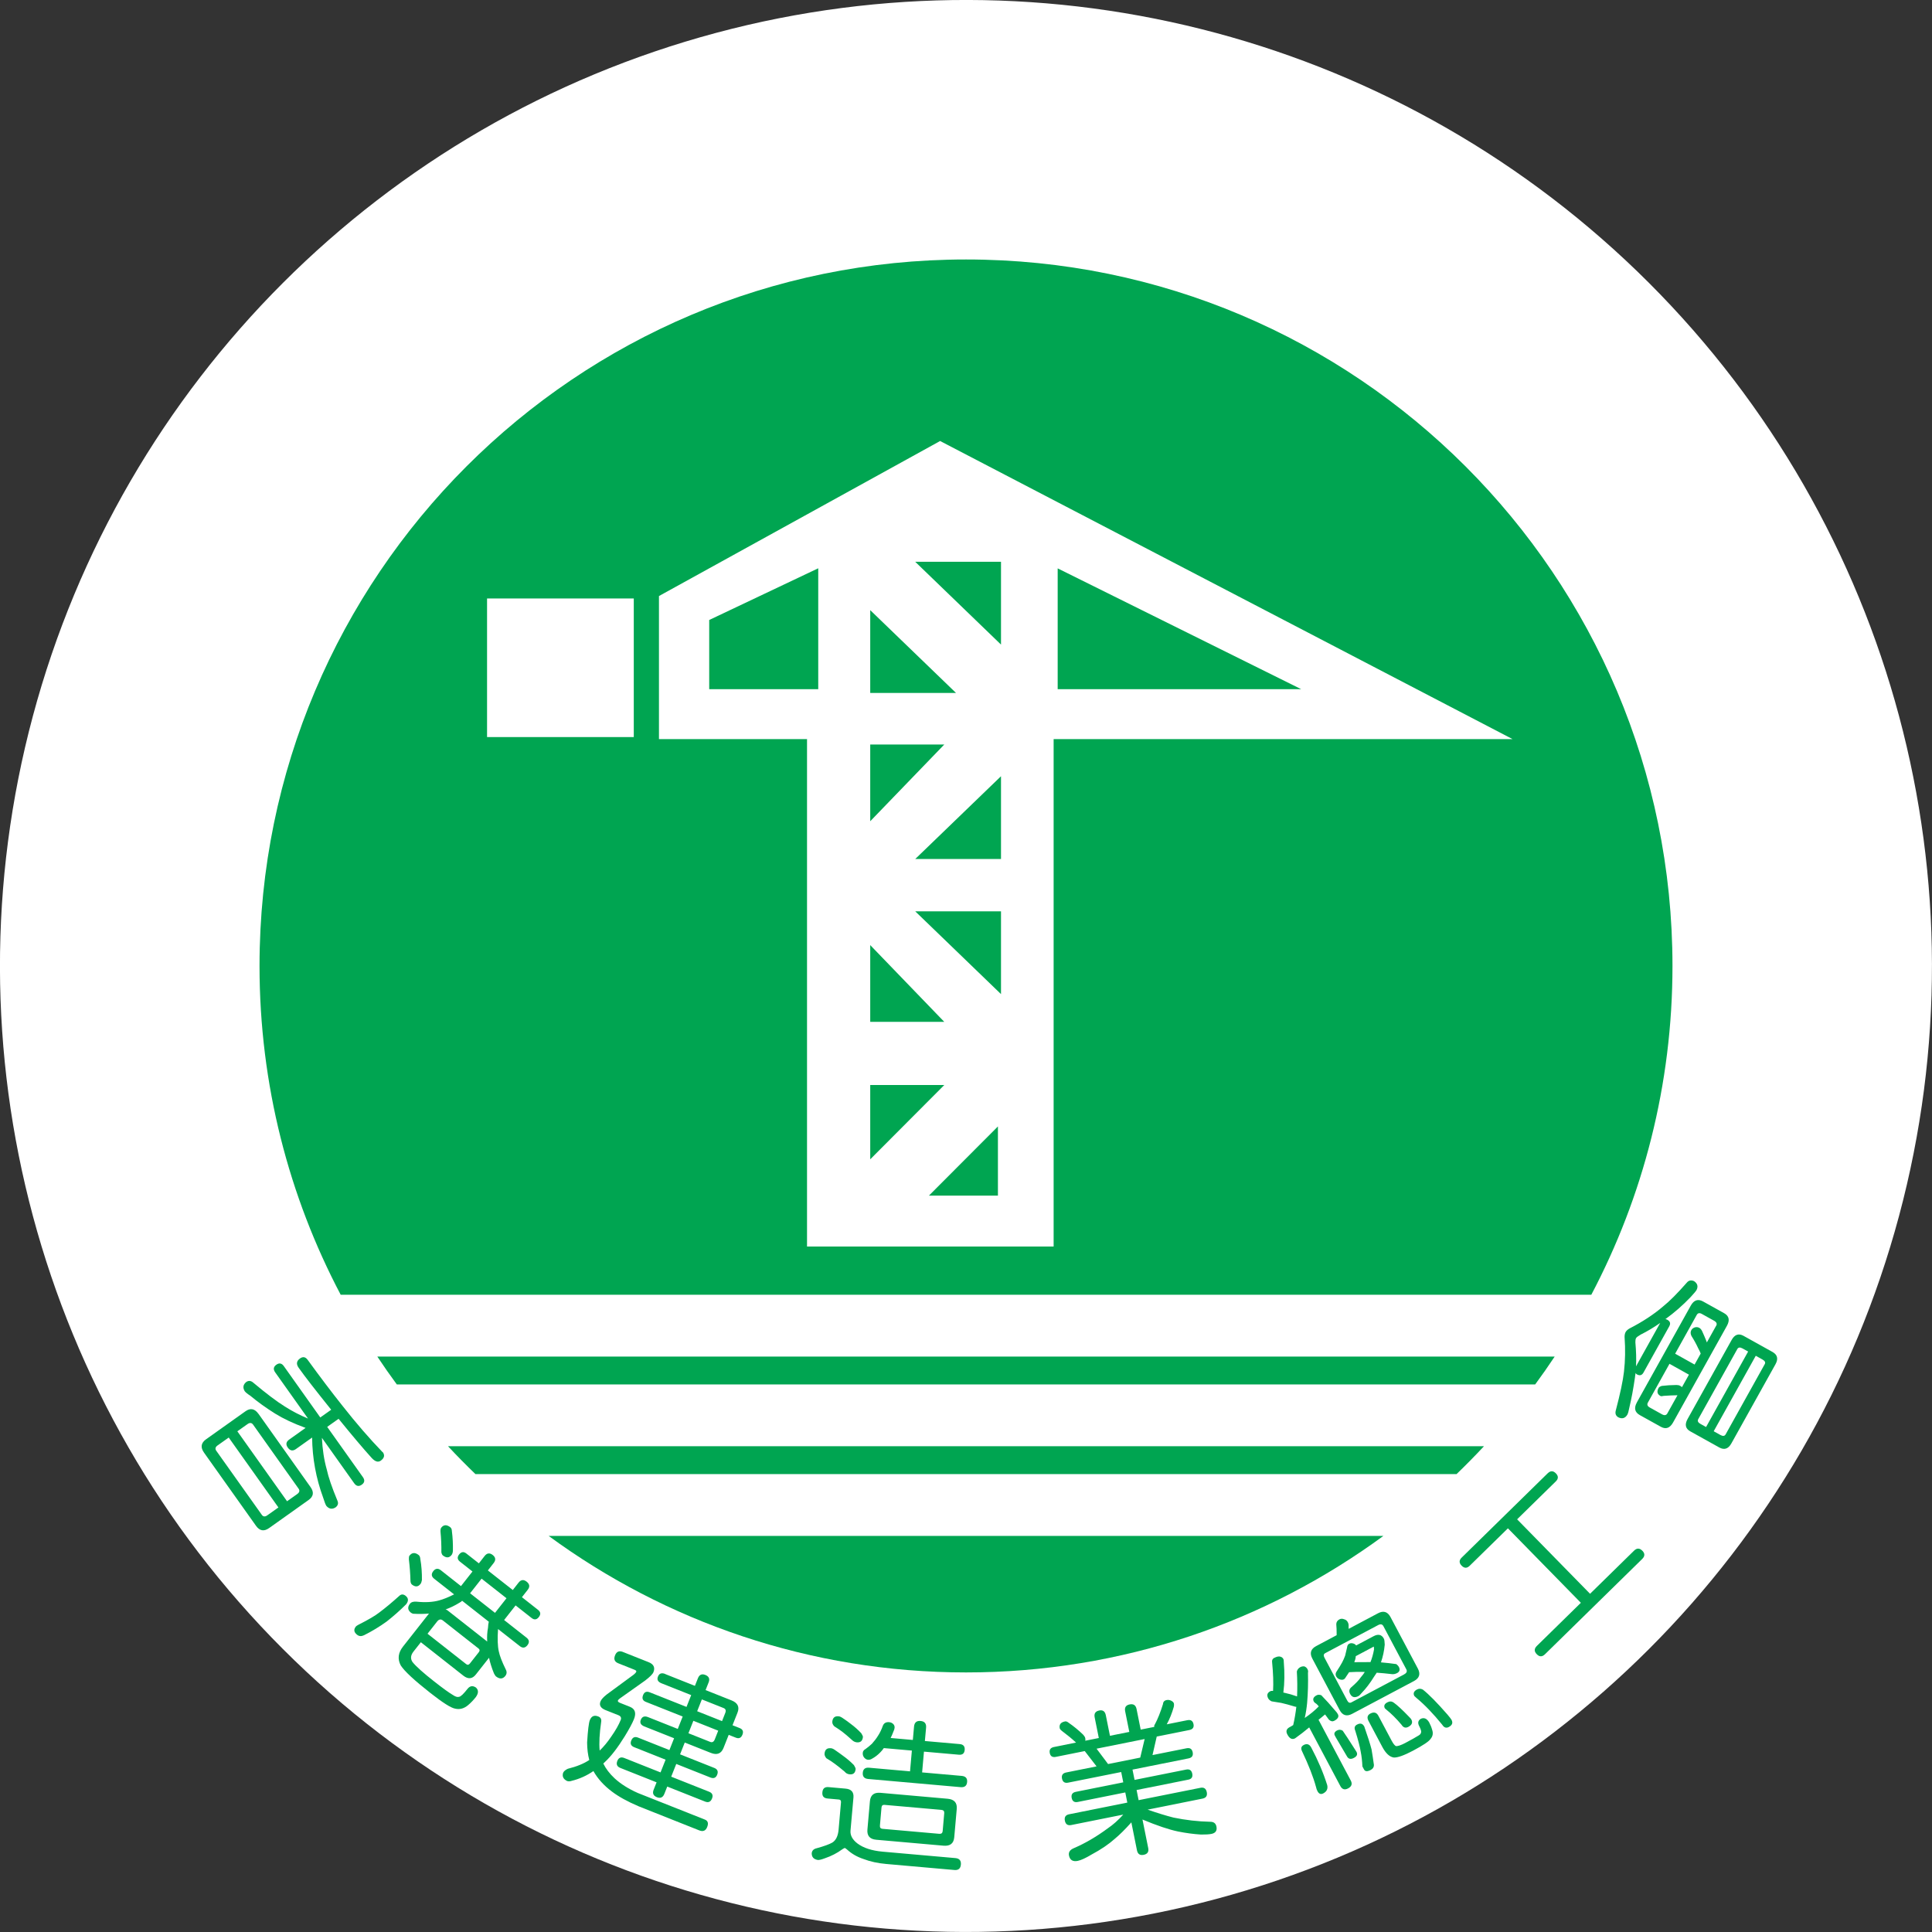
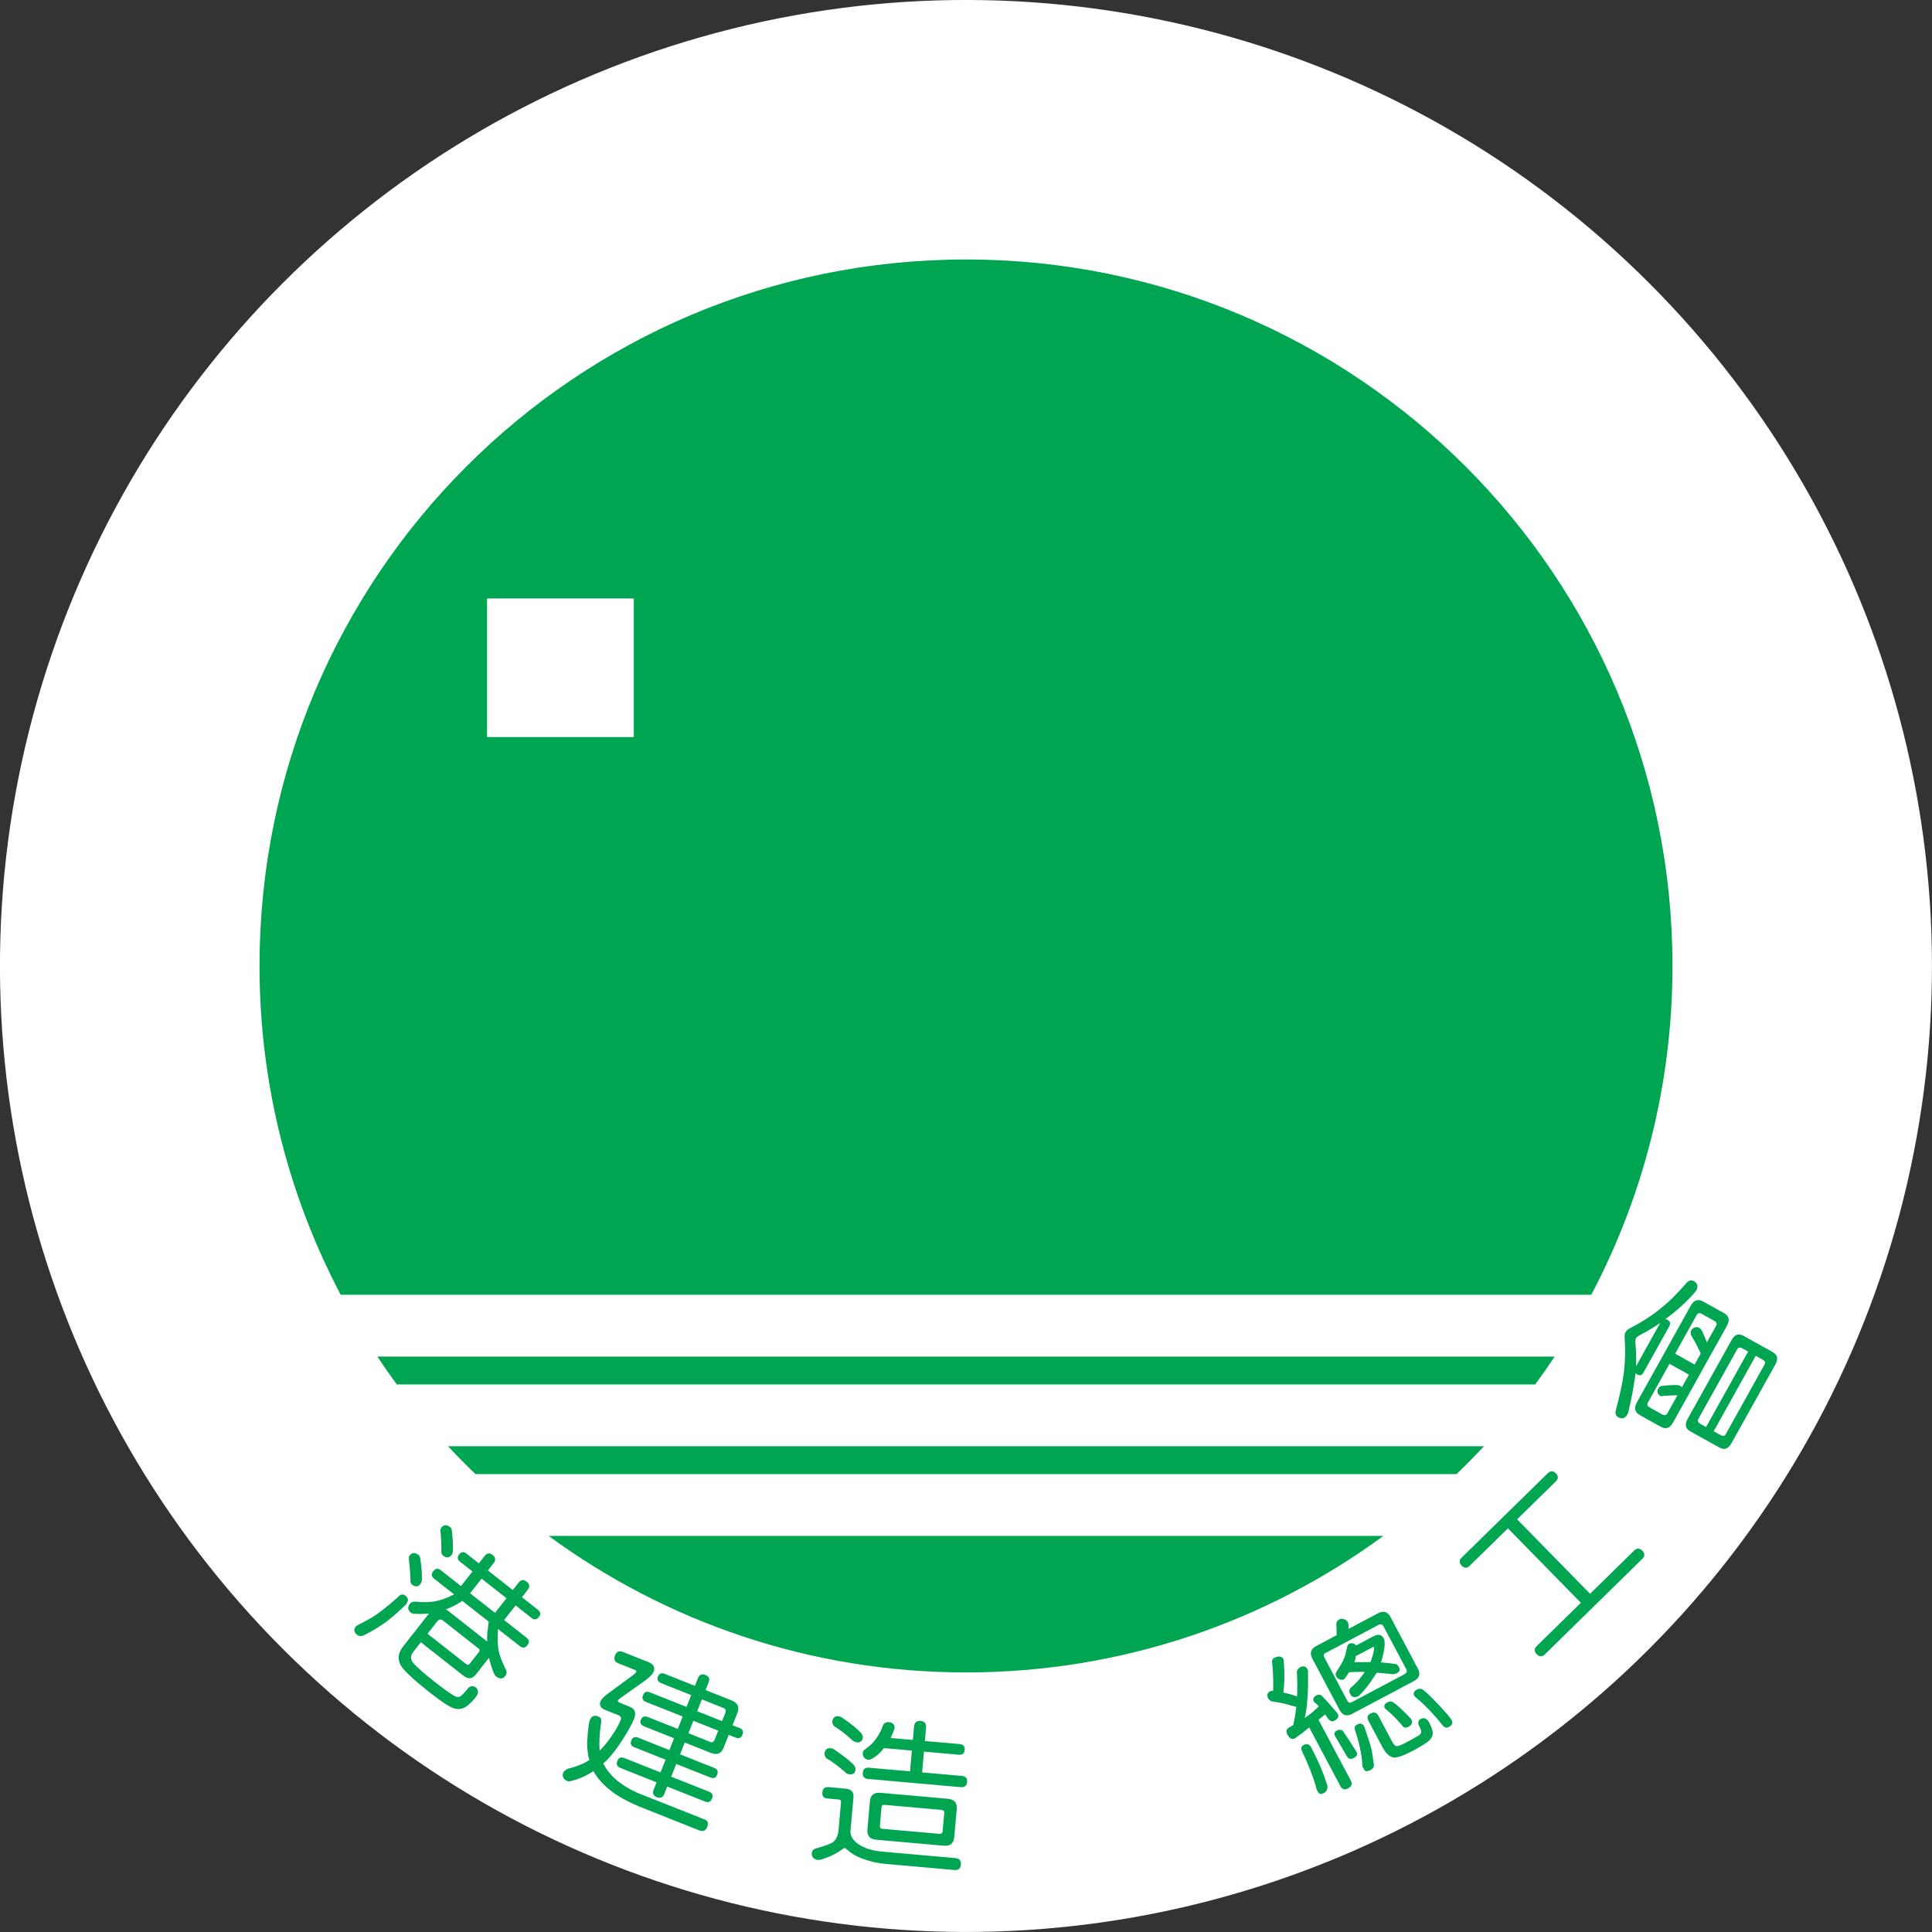
<svg xmlns="http://www.w3.org/2000/svg" id="_圖層_2" data-name="圖層 2" viewBox="0 0 420.31 420.31">
  <rect x="0" y="0" width="420.31" height="420.31" fill="#333333" stroke="none" />
  <defs>
    <style>
      .cls-1 {
        fill: #fff;
      }

      .cls-2 {
        fill: #00a551;
      }
    </style>
  </defs>
  <g id="Layer_1" data-name="Layer 1">
    <g>
      <g>
        <circle class="cls-1" cx="210.15" cy="210.15" r="210.15" transform="translate(-87.05 210.15) rotate(-45)" />
        <g>
-           <path class="cls-2" d="M56.25,307.6l11.31,15.92c.79,1.11.65,2.05-.43,2.81l-8.58,6.1c-1.11.79-2.06.63-2.85-.48l-11.31-15.92c-.82-1.15-.67-2.12.44-2.91l8.58-6.1c1.07-.76,2.02-.57,2.83.58ZM56.94,329.54c.31.43.71.48,1.2.13l2.43-1.72-10.81-15.21-2.43,1.72c-.49.35-.58.74-.27,1.17l9.89,13.91ZM51.64,311.39l10.81,15.21,2.2-1.56c.51-.36.61-.76.3-1.19l-9.89-13.92c-.31-.43-.72-.47-1.22-.11l-2.2,1.56ZM83.28,315.92c.48.68.33,1.3-.46,1.86-.56.4-1.22.2-1.96-.6-1.87-2.07-4.27-4.91-7.2-8.52l-2.48,1.76,7.76,10.92c.47.66.39,1.21-.23,1.65-.64.46-1.19.35-1.66-.31l-7.02-9.88c.12,2.52.47,4.81,1.05,6.86.35,1.65,1.12,3.91,2.31,6.77.28.59.15,1.09-.38,1.5-.74.47-1.41.37-2.01-.32-.16-.23-.4-.84-.71-1.83-1.54-4.2-2.34-8.55-2.39-13.04l-3.53,2.51c-.68.48-1.26.37-1.76-.32-.48-.68-.38-1.26.29-1.74l3.58-2.55c-2.64-.96-4.84-2-6.63-3.11-2.05-1.29-3.85-2.59-5.4-3.89-.63-.4-1.03-.74-1.22-1-.46-.77-.34-1.44.36-2,.5-.33,1.01-.28,1.51.16,2.87,2.41,5.16,4.13,6.87,5.19,1.6,1.02,3.28,1.89,5.04,2.62l-7.14-10.05c-.47-.66-.38-1.22.26-1.67.62-.44,1.17-.33,1.63.33l7.92,11.15,2.37-1.68c-3.43-4.27-5.79-7.31-7.07-9.12-.58-.81-.48-1.49.29-2.04.64-.45,1.2-.34,1.68.33,2.66,3.66,5.17,6.98,7.55,9.97,2.96,3.76,5.87,7.13,8.74,10.1Z" />
          <path class="cls-2" d="M88.23,347.16c.65.51.69,1.13.12,1.86-1.35,1.35-2.76,2.59-4.21,3.73-1.57,1.14-3.23,2.14-4.97,3.01-.56.26-1.06.23-1.49-.12-.69-.54-.78-1.14-.26-1.79.07-.09.26-.22.57-.39,2.14-1.08,3.64-1.96,4.49-2.63,1.34-1,2.83-2.24,4.46-3.71.4-.33.83-.31,1.29.04ZM117.05,350.23c.58.46.64.98.16,1.58-.46.58-.98.64-1.56.19l-3.48-2.74-2.5,3.18,4.87,3.83c.62.49.68,1.04.2,1.65-.49.62-1.04.68-1.65.2l-4.74-3.72c-.15,2.09-.09,3.7.16,4.84.2.98.7,2.28,1.5,3.91.29.52.27,1-.07,1.44-.56.71-1.24.74-2.06.1-.09-.07-.23-.28-.42-.64-.49-1.21-.85-2.34-1.07-3.4l-2.85,3.62c-.78,1-1.69,1.09-2.73.28l-9.25-7.28-1.61,2.04c-.61.78-.69,1.53-.22,2.25.75.95,2.34,2.37,4.75,4.26,1.87,1.47,3.24,2.46,4.1,2.96.54.36.97.48,1.3.36.34-.02.98-.63,1.9-1.81.52-.59,1.11-.65,1.78-.19.57.54.56,1.22-.03,2.05-.51.65-1.08,1.25-1.71,1.78-.87.73-1.8.98-2.79.75-.89-.14-2.69-1.28-5.41-3.42-3.5-2.75-5.65-4.75-6.44-5.99-.73-1.39-.56-2.76.5-4.1l5.65-7.18c-1.07.1-2.23.11-3.47.04-.21-.07-.35-.15-.45-.22-.73-.57-.79-1.24-.19-2,.24-.31.69-.44,1.33-.41,1.98.21,3.65.11,5.02-.28.89-.24,1.97-.67,3.22-1.3l-4.33-3.4c-.62-.49-.68-1.04-.2-1.65.48-.62,1.04-.68,1.65-.2l4.38,3.45,2.5-3.18-2.72-2.14c-.58-.46-.64-.98-.19-1.56.47-.6,1-.67,1.58-.21l2.72,2.14,1.26-1.61c.51-.65,1.1-.72,1.75-.21.65.51.72,1.1.21,1.75l-1.26,1.61,5.42,4.26,1.26-1.61c.51-.65,1.1-.72,1.75-.21.67.53.75,1.12.24,1.77l-1.26,1.61,3.48,2.74ZM91.12,338.34c.18.14.29.42.32.82.26,1.46.37,3,.35,4.59-.07.39-.17.67-.32.85-.51.65-1.13.69-1.86.12-.16-.13-.27-.37-.31-.73-.04-1.56-.15-3.15-.35-4.77-.01-.39.03-.65.13-.78.56-.71,1.23-.75,2.03-.12ZM101.13,356.3l-4.76-3.75c-.45-.36-.87-.29-1.26.2l-2.1,2.67,8.41,6.61c.29.23.56.18.82-.15l1.93-2.45c.24-.31.22-.58-.07-.8l-2.97-2.33ZM97.99,332.29c.2.16.31.43.32.82.18,1.38.25,2.81.22,4.31-.04.38-.13.67-.29.87-.51.65-1.14.69-1.89.1-.16-.13-.27-.36-.33-.7.02-1.48-.04-2.97-.19-4.47-.02-.43.04-.72.17-.88.53-.67,1.19-.69,1.99-.07ZM96.94,350.14c.15.03.3.1.45.22l8.6,6.76c-.06-1.04,0-2.05.18-3.03.02-.51.08-.94.17-1.28l-5.8-4.56c-.16.17-.37.31-.61.44-1.03.63-2.02,1.11-2.98,1.44ZM102.27,346.62l5.42,4.26,2.5-3.18-5.42-4.26-2.5,3.18Z" />
          <path class="cls-2" d="M135.52,359.39l5.57,2.21c1.12.44,1.47,1.17,1.07,2.18-.17.43-.77,1.03-1.8,1.82l-5.49,3.89c-.24.18-.39.33-.44.46-.08.19.09.37.5.53l2.09.83c1.14.45,1.44,1.35.9,2.7-.34.86-1.01,2.1-2,3.72-1.53,2.47-2.96,4.34-4.31,5.59-.12.13-.24.24-.36.34.56,1.14,1.38,2.21,2.45,3.21,1.31,1.21,3,2.29,5.09,3.21l14.55,5.77c.66.26.84.8.51,1.62-.32.82-.89,1.06-1.71.74l-13.19-5.24c-2.42-1.03-4.36-2.1-5.81-3.2-1.76-1.32-3.11-2.81-4.04-4.47-1.47,1.01-3.04,1.71-4.71,2.12-.4.14-.74.15-1.02.04-.81-.4-1.1-.98-.87-1.76.14-.34.48-.64,1.03-.9,1.96-.49,3.51-1.13,4.67-1.91-.31-1.16-.46-2.43-.47-3.8.16-2.67.36-4.29.59-4.87.35-.88.96-1.15,1.84-.8.54.21.74.63.62,1.25-.36,2.47-.47,4.52-.32,6.17.88-.84,1.71-1.84,2.49-3,.97-1.38,1.66-2.59,2.08-3.64.2-.49.03-.85-.51-1.06l-2.77-1.1c-1.07-.43-1.44-1.06-1.11-1.89.17-.43.62-.93,1.35-1.51l5.89-4.33c.29-.23.47-.44.55-.64.06-.15-.09-.3-.46-.44l-3.44-1.37c-.82-.32-1.06-.9-.72-1.74.32-.82.89-1.06,1.71-.74ZM144.71,364.19l6.47,2.57.66-1.67c.31-.77.85-1.01,1.62-.7.77.31,1.01.85.7,1.62l-.66,1.67,5.66,2.25c1.35.54,1.78,1.44,1.27,2.7l-1.07,2.7,1.54.61c.69.27.89.75.62,1.44-.28.71-.76.93-1.45.65l-1.54-.61-1.12,2.83c-.5,1.27-1.43,1.63-2.78,1.09l-5.66-2.25-1.02,2.57,7.43,2.95c.71.28.92.78.64,1.48-.27.69-.76.89-1.47.61l-7.43-2.95-1.1,2.77,8.24,3.27c.71.28.92.78.64,1.48-.29.73-.79.95-1.5.67l-8.24-3.27-.64,1.61c-.31.77-.85,1.01-1.62.7-.77-.31-1.01-.85-.7-1.62l.64-1.61-7.88-3.13c-.73-.29-.95-.8-.66-1.53.28-.71.79-.92,1.52-.63l7.88,3.13,1.1-2.77-6.82-2.71c-.71-.28-.93-.76-.65-1.45.28-.71.78-.92,1.48-.64l6.82,2.71,1.02-2.57-6.47-2.57c-.77-.31-1.03-.78-.78-1.43.28-.71.81-.91,1.58-.6l6.47,2.57,1.07-2.7-8.01-3.18c-.69-.27-.89-.76-.61-1.47.27-.69.75-.89,1.44-.62l8.01,3.18,1.02-2.57-6.47-2.57c-.77-.31-1.03-.79-.76-1.46.27-.69.79-.88,1.57-.57ZM150.84,374.37l-1.07,2.7,4.73,1.88c.45.18.78,0,1-.54l.75-1.9-5.41-2.15ZM152.69,369.71l-1.02,2.57,5.41,2.15.7-1.77c.21-.54.09-.89-.36-1.07l-4.73-1.88Z" />
          <path class="cls-2" d="M180.27,388.79l3.69.33c1.24.11,1.81.75,1.71,1.92l-.64,7.21c-.09,1.03.42,1.97,1.52,2.81,1.3.97,3.12,1.56,5.44,1.77l15.86,1.4c.87.08,1.27.55,1.19,1.43-.08.85-.55,1.24-1.42,1.16l-14.83-1.31c-1.82-.16-3.44-.51-4.88-1.06-1.44-.47-2.65-1.17-3.64-2.09l-.42-.32c-.14-.01-.33.08-.58.26-1.16.85-2.43,1.5-3.79,1.96-.74.28-1.26.41-1.56.38-.89-.15-1.33-.63-1.33-1.44.05-.6.42-.97,1.11-1.12,1.59-.44,2.72-.85,3.38-1.23.78-.49,1.24-1.43,1.36-2.83l.52-5.93c.03-.37-.12-.57-.47-.6l-2.45-.22c-.83-.07-1.21-.52-1.13-1.35.07-.83.52-1.21,1.35-1.13ZM180.71,380.32c.28.02.57.14.87.35.7.48,1.31.92,1.83,1.31.85.61,1.64,1.28,2.36,2.02.26.42.39.71.37.87-.07.83-.5,1.21-1.28,1.14-.46-.04-.83-.23-1.1-.58-.86-.73-1.62-1.33-2.27-1.8-.5-.37-1.07-.74-1.71-1.12-.29-.35-.43-.69-.4-1.01.08-.85.52-1.24,1.32-1.17ZM182.43,373.38c.25.02.55.15.9.39.68.45,1.27.88,1.76,1.27.83.61,1.59,1.29,2.29,2.04.24.39.36.66.35.8-.08.85-.52,1.24-1.32,1.17-.41-.04-.78-.22-1.1-.55-.82-.74-1.52-1.34-2.1-1.78-.54-.4-1.11-.78-1.71-1.16-.32-.33-.46-.67-.43-1.01.08-.85.53-1.24,1.35-1.17ZM193.48,374.67c.3.03.57.14.8.35.26.23.37.52.34.86-.02.23-.1.5-.25.81-.18.49-.39.96-.61,1.41l4.83.43.26-2.9c.08-.9.56-1.31,1.43-1.23.87.08,1.27.56,1.19,1.46l-.26,2.9,7.59.67c.78.07,1.14.5,1.07,1.28-.07.76-.49,1.1-1.27,1.03l-7.59-.67-.4,4.52,8.62.76c.85.08,1.24.52,1.17,1.32-.07.83-.54,1.2-1.39,1.13l-20.14-1.78c-.85-.08-1.24-.53-1.17-1.36.07-.8.53-1.17,1.38-1.09l8.9.79.4-4.52-6.1-.54c-.26.37-.52.68-.78.94-.56.58-1.16,1.03-1.79,1.37-.29.18-.59.26-.89.23-.3-.03-.57-.19-.83-.49-.23-.3-.33-.64-.29-1.03.03-.34.22-.61.56-.79.52-.37.99-.76,1.42-1.16.51-.56.96-1.14,1.34-1.76.4-.61.76-1.35,1.06-2.2.23-.56.7-.81,1.39-.75ZM191.53,390.03l14.62,1.29c1.45.13,2.11.87,1.99,2.23l-.54,6.14c-.12,1.36-.9,1.97-2.35,1.84l-14.62-1.29c-1.4-.12-2.04-.86-1.92-2.22l.54-6.14c.12-1.36.88-1.97,2.28-1.85ZM204.33,398.95c.46.04.71-.16.75-.59l.34-3.9c.04-.44-.17-.68-.63-.72l-12.38-1.09c-.39-.03-.61.17-.64.6l-.34,3.9c-.04.44.14.67.53.71l12.38,1.09Z" />
-           <path class="cls-2" d="M239.13,372.12c.79-.16,1.27.18,1.44,1.02l.9,4.48,4.21-.84-.9-4.48c-.17-.84.16-1.34.97-1.5.84-.17,1.34.17,1.51,1l.9,4.48,2.95-.59c-.03-.25.02-.44.14-.56.62-1.16,1.2-2.61,1.74-4.34.04-.53.3-.84.8-.94.36-.07.7-.02,1.02.15.34.17.53.38.58.62.04.2.03.44-.03.71-.4,1.4-.91,2.67-1.53,3.8l4.48-.9c.75-.15,1.19.14,1.34.86.14.7-.16,1.13-.91,1.28l-7.09,1.42-.92,4.03,7.4-1.48c.75-.15,1.19.14,1.34.86.15.75-.15,1.19-.9,1.34l-12.19,2.44.45,2.24,11.24-2.25c.72-.14,1.16.16,1.31.9.14.72-.14,1.16-.87,1.3l-11.24,2.25.44,2.21,13.44-2.69c.77-.15,1.23.16,1.39.96.15.77-.15,1.23-.92,1.39l-11.95,2.4c2.1.73,3.98,1.31,5.64,1.73,2.65.55,5.31.85,7.99.91.75,0,1.2.34,1.34,1.04.18.88-.19,1.42-1.09,1.6-.52.1-1.28.15-2.27.14-1.6-.1-3.26-.32-4.97-.66-2.02-.42-4.6-1.29-7.76-2.61l1.25,6.21c.16.81-.16,1.3-.98,1.47-.82.16-1.3-.16-1.47-.98l-1.22-6.08c-1.33,1.49-2.53,2.69-3.62,3.59-1.32,1.18-3,2.32-5.04,3.41-1.3.78-2.31,1.24-3.01,1.38-1.06.21-1.7-.18-1.9-1.17-.14-.7.2-1.23,1.02-1.58,2.47-1.06,4.96-2.51,7.46-4.36,1.1-.74,2.21-1.73,3.33-2.96l-11.31,2.27c-.77.15-1.23-.15-1.39-.92-.16-.79.15-1.27.92-1.42l12.66-2.54-.44-2.21-10.32,2.07c-.75.15-1.19-.14-1.34-.86-.15-.75.15-1.19.9-1.34l10.32-2.07-.45-2.24-11.54,2.31c-.75.15-1.19-.15-1.34-.9-.14-.72.16-1.16.9-1.31l6.62-1.33-2.57-3.33-6.28,1.26c-.75.15-1.19-.13-1.33-.83-.14-.72.16-1.16.9-1.31l4.82-.97c-.95-.87-1.95-1.69-3-2.47-.34-.26-.52-.47-.55-.63-.16-.82.22-1.32,1.15-1.5.23-.05.49.05.8.3,1.09.75,2.15,1.62,3.17,2.61.24.26.38.5.43.73.05.23.05.41,0,.56l2.95-.59-.9-4.48c-.17-.84.16-1.34.97-1.5ZM241.07,383.77l6.99-1.4.96-4.04-10.46,2.1,2.51,3.35Z" />
          <path class="cls-2" d="M277.26,360.66c.39-.21.74-.3,1.06-.29.41.04.7.22.86.52.09.16.12.38.11.65.2,2.4.17,4.61-.09,6.63v.05c.13.03.22.05.25.05.91.2,1.82.46,2.73.79.08-1.82.06-3.63-.05-5.42.11-.43.36-.74.75-.95.24-.13.53-.19.85-.17.31.1.55.3.71.6.14.26.18.53.11.8.06,2.19,0,4.36-.18,6.53-.1,1.1-.27,2.2-.52,3.3,1.19-.81,2.21-1.65,3.05-2.52-.17-.22-.33-.4-.48-.53-.3-.18-.5-.36-.6-.54-.28-.53-.08-.98.62-1.35.29-.15.63-.15,1.02,0,.96.98,1.98,2.11,3.06,3.39.22.22.4.47.54.73.28.53.01,1.01-.8,1.44-.37.19-.75.11-1.15-.25-.31-.44-.59-.81-.83-1.13l-.06.03c-.49.41-.94.79-1.37,1.12l7.01,13.21c.39.73.2,1.31-.58,1.72-.73.39-1.3.22-1.69-.52l-6.77-12.75c-1.01.85-2.03,1.64-3.06,2.37-.65.35-1.22.07-1.69-.83-.36-.67-.22-1.19.43-1.56.31-.16.59-.32.84-.49.31-1.34.53-2.66.68-3.97-.13,0-.23-.02-.3-.04-1.19-.36-2.18-.63-2.98-.81-.58-.11-1.28-.22-2.1-.34-.36-.18-.6-.39-.73-.63-.37-.69-.23-1.21.43-1.56.16-.09.37-.12.62-.09.1-1.73.03-3.81-.21-6.24-.07-.43.1-.76.5-.97ZM283.57,379.65c.73-.39,1.3-.22,1.69.52,1.48,2.79,2.64,5.52,3.48,8.19.18.79-.1,1.39-.85,1.79-.53.28-.96.12-1.28-.5-.14-.26-.24-.55-.3-.86-.61-2.24-1.63-4.83-3.04-7.79-.31-.62-.2-1.07.31-1.34ZM291.4,352.29c.31-.16.64-.17,1.01-.02.36.09.63.31.8.63.16.31.22.61.18.92,0,.19,0,.37.01.54l6.39-3.39c1.18-.63,2.09-.35,2.72.83l5.94,11.19c.63,1.18.35,2.09-.83,2.72l-13.46,7.14c-1.18.63-2.09.35-2.72-.83l-5.94-11.19c-.63-1.18-.35-2.09.83-2.72l4.46-2.37c0-.1,0-.21,0-.31,0-.73-.02-1.42-.08-2.07,0-.47.24-.83.69-1.07ZM305.5,364.24c.53-.28.68-.65.44-1.09l-4.97-9.36c-.24-.45-.62-.53-1.15-.25l-11.5,6.1c-.37.19-.43.52-.19.97l4.97,9.36c.24.45.54.58.91.38l11.5-6.1ZM290.9,376.46c.41-.22.81-.19,1.21.06.53.76,1.36,2.02,2.48,3.78.26.39.43.66.52.82.28.53.1.97-.56,1.31-.65.35-1.14.26-1.46-.24-.95-1.64-1.77-3.03-2.46-4.18l-.23-.43c-.24-.45-.07-.82.5-1.13ZM293.5,363.79c-.17.27-.36.56-.57.85-.2.37-.39.6-.57.7-.27.14-.6.13-.99-.02-.3-.13-.53-.34-.7-.65-.19-.37-.12-.77.22-1.21.41-.61.77-1.21,1.09-1.79.24-.44.46-.94.66-1.49.1-.45.24-1.04.42-1.79.03-.38.18-.64.45-.79.26-.14.57-.16.91-.05.28.09.49.23.61.42l3.79-2.01c1.02-.54,1.77-.36,2.24.53.11.2.17.64.19,1.31-.12,1.35-.4,2.63-.82,3.85,1.15.1,2.26.22,3.34.38.28.24.47.43.54.58.32.61.2,1.07-.37,1.37-.35.18-.7.26-1.05.24-1.28-.15-2.41-.26-3.38-.32-.21.29-.41.6-.61.91-.84,1.36-1.73,2.53-2.66,3.49-.32.38-.55.61-.7.68-.82.43-1.42.28-1.81-.45-.3-.57-.22-1.06.24-1.46.97-.83,1.66-1.55,2.07-2.16.37-.43.66-.82.87-1.17-1.1-.05-2.24-.03-3.42.05ZM298.16,361.56c.32-.77.57-1.68.76-2.71,0-.36-.03-.57-.06-.63l-3.91,2.08c-.02.3-.06.54-.12.73-.07.22-.13.41-.2.58,1.27-.02,2.44-.03,3.51-.02.03.01.04,0,.03-.02ZM295.24,375.18c.69-.37,1.21-.23,1.56.43.76,2.16,1.28,3.81,1.58,4.96.18,1.03.35,2.17.52,3.41.01.46-.22.82-.69,1.07-.73.39-1.22.36-1.46-.09l-.36-.67c-.05-1.18-.17-2.24-.36-3.18-.17-1.06-.57-2.6-1.2-4.62-.26-.59-.13-1.03.4-1.31ZM298.12,372.79c.77-.41,1.36-.25,1.75.48l2.86,5.38c.4.75.74,1.16,1.01,1.23.46-.01,1.11-.24,1.95-.68,1.35-.71,2.32-1.26,2.93-1.64.32-.19.49-.39.51-.59.14-.23,0-.73-.41-1.51-.33-.66-.2-1.17.37-1.53.71-.33,1.32-.07,1.82.76.28.53.5,1.06.64,1.58.28.77.17,1.44-.31,2.01-.34.55-1.61,1.4-3.81,2.57-1.98,1.05-3.39,1.55-4.22,1.5-.91-.14-1.73-.9-2.46-2.26l-3.02-5.69c-.39-.73-.26-1.27.39-1.62ZM301.84,370.34c.49-.26.94-.24,1.36.06.8.57,1.9,1.59,3.31,3.06.28.27.45.48.53.62.35.65.13,1.18-.64,1.6-.61.32-1.11.17-1.5-.46-1.13-1.34-2.23-2.43-3.32-3.3l-.3-.27c-.28-.53-.1-.97.56-1.31ZM308.28,367.55c.41-.22.83-.21,1.27.03,1.31,1.03,3.09,2.84,5.35,5.43.48.56.77.94.88,1.14.35.65.15,1.17-.58,1.56-.57.3-1.05.14-1.44-.49-1.96-2.41-3.82-4.35-5.59-5.81l-.48-.45c-.3-.57-.11-1.04.58-1.41Z" />
          <path class="cls-2" d="M336.72,320.51c.59-.58,1.18-.58,1.76.02.58.59.58,1.18-.02,1.76l-8.41,8.24,15.87,16.2,9.57-9.38c.61-.6,1.21-.59,1.81.02.58.59.57,1.19-.04,1.79l-21.14,20.72c-.61.6-1.21.6-1.79,0-.6-.61-.59-1.21.02-1.81l9.57-9.38-15.87-16.2-8.31,8.14c-.59.58-1.18.58-1.76-.02-.58-.59-.58-1.18.02-1.76l18.72-18.35Z" />
          <path class="cls-2" d="M353.65,289.8c.16-.28.43-.54.82-.77,2.89-1.48,5.35-3.1,7.38-4.85,1.33-1.06,3.04-2.77,5.13-5.15.4-.49.93-.59,1.56-.32.75.5.94,1.14.55,1.93-.15.26-.58.77-1.29,1.54-1.71,1.79-3.54,3.39-5.48,4.79.14.03.28.07.4.14.63.35.77.82.43,1.43l-5.61,10.07c-.34.61-.82.73-1.44.38-.14-.08-.23-.18-.26-.31-.08.38-.13.71-.15.98-.35,2.42-.76,4.64-1.24,6.64-.13.72-.28,1.22-.44,1.5-.48.76-1.13.94-1.96.53-.53-.32-.71-.81-.54-1.45.97-3.69,1.57-6.51,1.79-8.48.27-2.39.32-4.88.13-7.5-.01-.46.07-.83.24-1.14ZM356.11,305.08l11.71-21.02c.68-1.23,1.58-1.54,2.69-.92l4.57,2.54c1.09.61,1.29,1.53.61,2.76l-11.71,21.02c-.69,1.23-1.57,1.54-2.66.94l-4.57-2.54c-1.11-.62-1.32-1.54-.64-2.77ZM355.92,297.25l5.26-9.44c-1.39.97-2.79,1.81-4.22,2.52-.58.34-.93.59-1.03.78-.11.2-.16.5-.15.91.17,1.92.22,3.66.14,5.23ZM367.43,299.06l-4.23-2.36-4.7,8.44c-.24.42-.1.78.4,1.06l2.66,1.48c.54.3.93.24,1.17-.18l2.21-3.96c-1.01.02-2,.06-2.97.13-.37.09-.61.1-.73.03-.71-.39-.84-.98-.4-1.77.09-.16.31-.3.67-.42.97-.12,2.03-.19,3.2-.2.34,0,.61.06.81.18.2.11.33.21.39.3l1.52-2.72ZM373.36,288.42c.24-.42.08-.79-.46-1.09l-2.66-1.48c-.5-.28-.87-.21-1.11.21l-4.7,8.44,4.23,2.36,1.33-2.39c-.15-.4-.32-.76-.51-1.08-.44-.96-.94-1.87-1.49-2.73-.24-.47-.25-.91-.04-1.29.16-.28.41-.48.77-.6.37-.09.69-.05.97.11.24.13.44.37.6.69.31.68.61,1.37.9,2.09.06.14.1.27.14.39l2.02-3.63ZM367.13,308.72l9.59-17.21c.66-1.19,1.53-1.49,2.6-.89l6.29,3.5c1.09.61,1.3,1.51.64,2.69l-9.59,17.21c-.66,1.19-1.54,1.48-2.63.88l-6.29-3.5c-1.07-.59-1.27-1.49-.61-2.68ZM371.16,310.45l9.15-16.42-1.21-.67c-.54-.3-.92-.26-1.14.12l-8.51,15.27c-.21.38-.05.73.5,1.03l1.21.67ZM383.92,296.79c.21-.38.05-.73-.5-1.03l-1.45-.81-9.15,16.42,1.45.81c.54.3.92.26,1.14-.12l8.51-15.28Z" />
        </g>
      </g>
      <g>
        <g>
          <path class="cls-2" d="M346.19,281.68c11.26-21.36,17.66-45.69,17.66-71.53,0-84.88-68.81-153.7-153.69-153.7S56.46,125.27,56.46,210.15c0,25.83,6.4,50.16,17.66,71.53h272.07Z" />
          <path class="cls-2" d="M97.47,314.63c1.93,2.08,3.92,4.09,5.96,6.06h213.45c2.04-1.97,4.03-3.99,5.96-6.06H97.47Z" />
          <path class="cls-2" d="M82.09,295.13c1.37,2.06,2.78,4.08,4.24,6.06h247.65c1.46-1.98,2.88-4.01,4.24-6.06H82.09Z" />
          <path class="cls-2" d="M119.36,334.14c25.44,18.66,56.83,29.7,90.8,29.7s65.36-11.04,90.8-29.7H119.36Z" />
        </g>
        <g>
          <rect class="cls-1" x="105.96" y="130.2" width="31.92" height="30.15" />
-           <path class="cls-1" d="M204.95,96.16l-.42-.22-61.17,33.73v31.12h32.21v110.4h53.65v-110.4h99.83l-124.11-64.63ZM283.07,149.93h-52.97v-26.28l52.97,26.28ZM154.29,149.93v-15.05l23.72-11.25v26.3h-23.72ZM189.32,252.21v-16.16h16.11l-16.11,16.16ZM217.1,245.06v15.05h-15.01l15.01-15.05ZM189.32,178.66v-16.69h16.11l-16.11,16.69ZM217.77,198.26v18.01l-18.66-18.01h18.66ZM217.77,168.87v18.01h-18.66l18.66-18.01ZM199.11,122.22h18.66v18.01l-18.66-18.01ZM189.32,150.75v-18.01l18.66,18.01h-18.66ZM189.32,222.31v-16.7l16.11,16.7h-16.11Z" />
        </g>
      </g>
    </g>
  </g>
</svg>